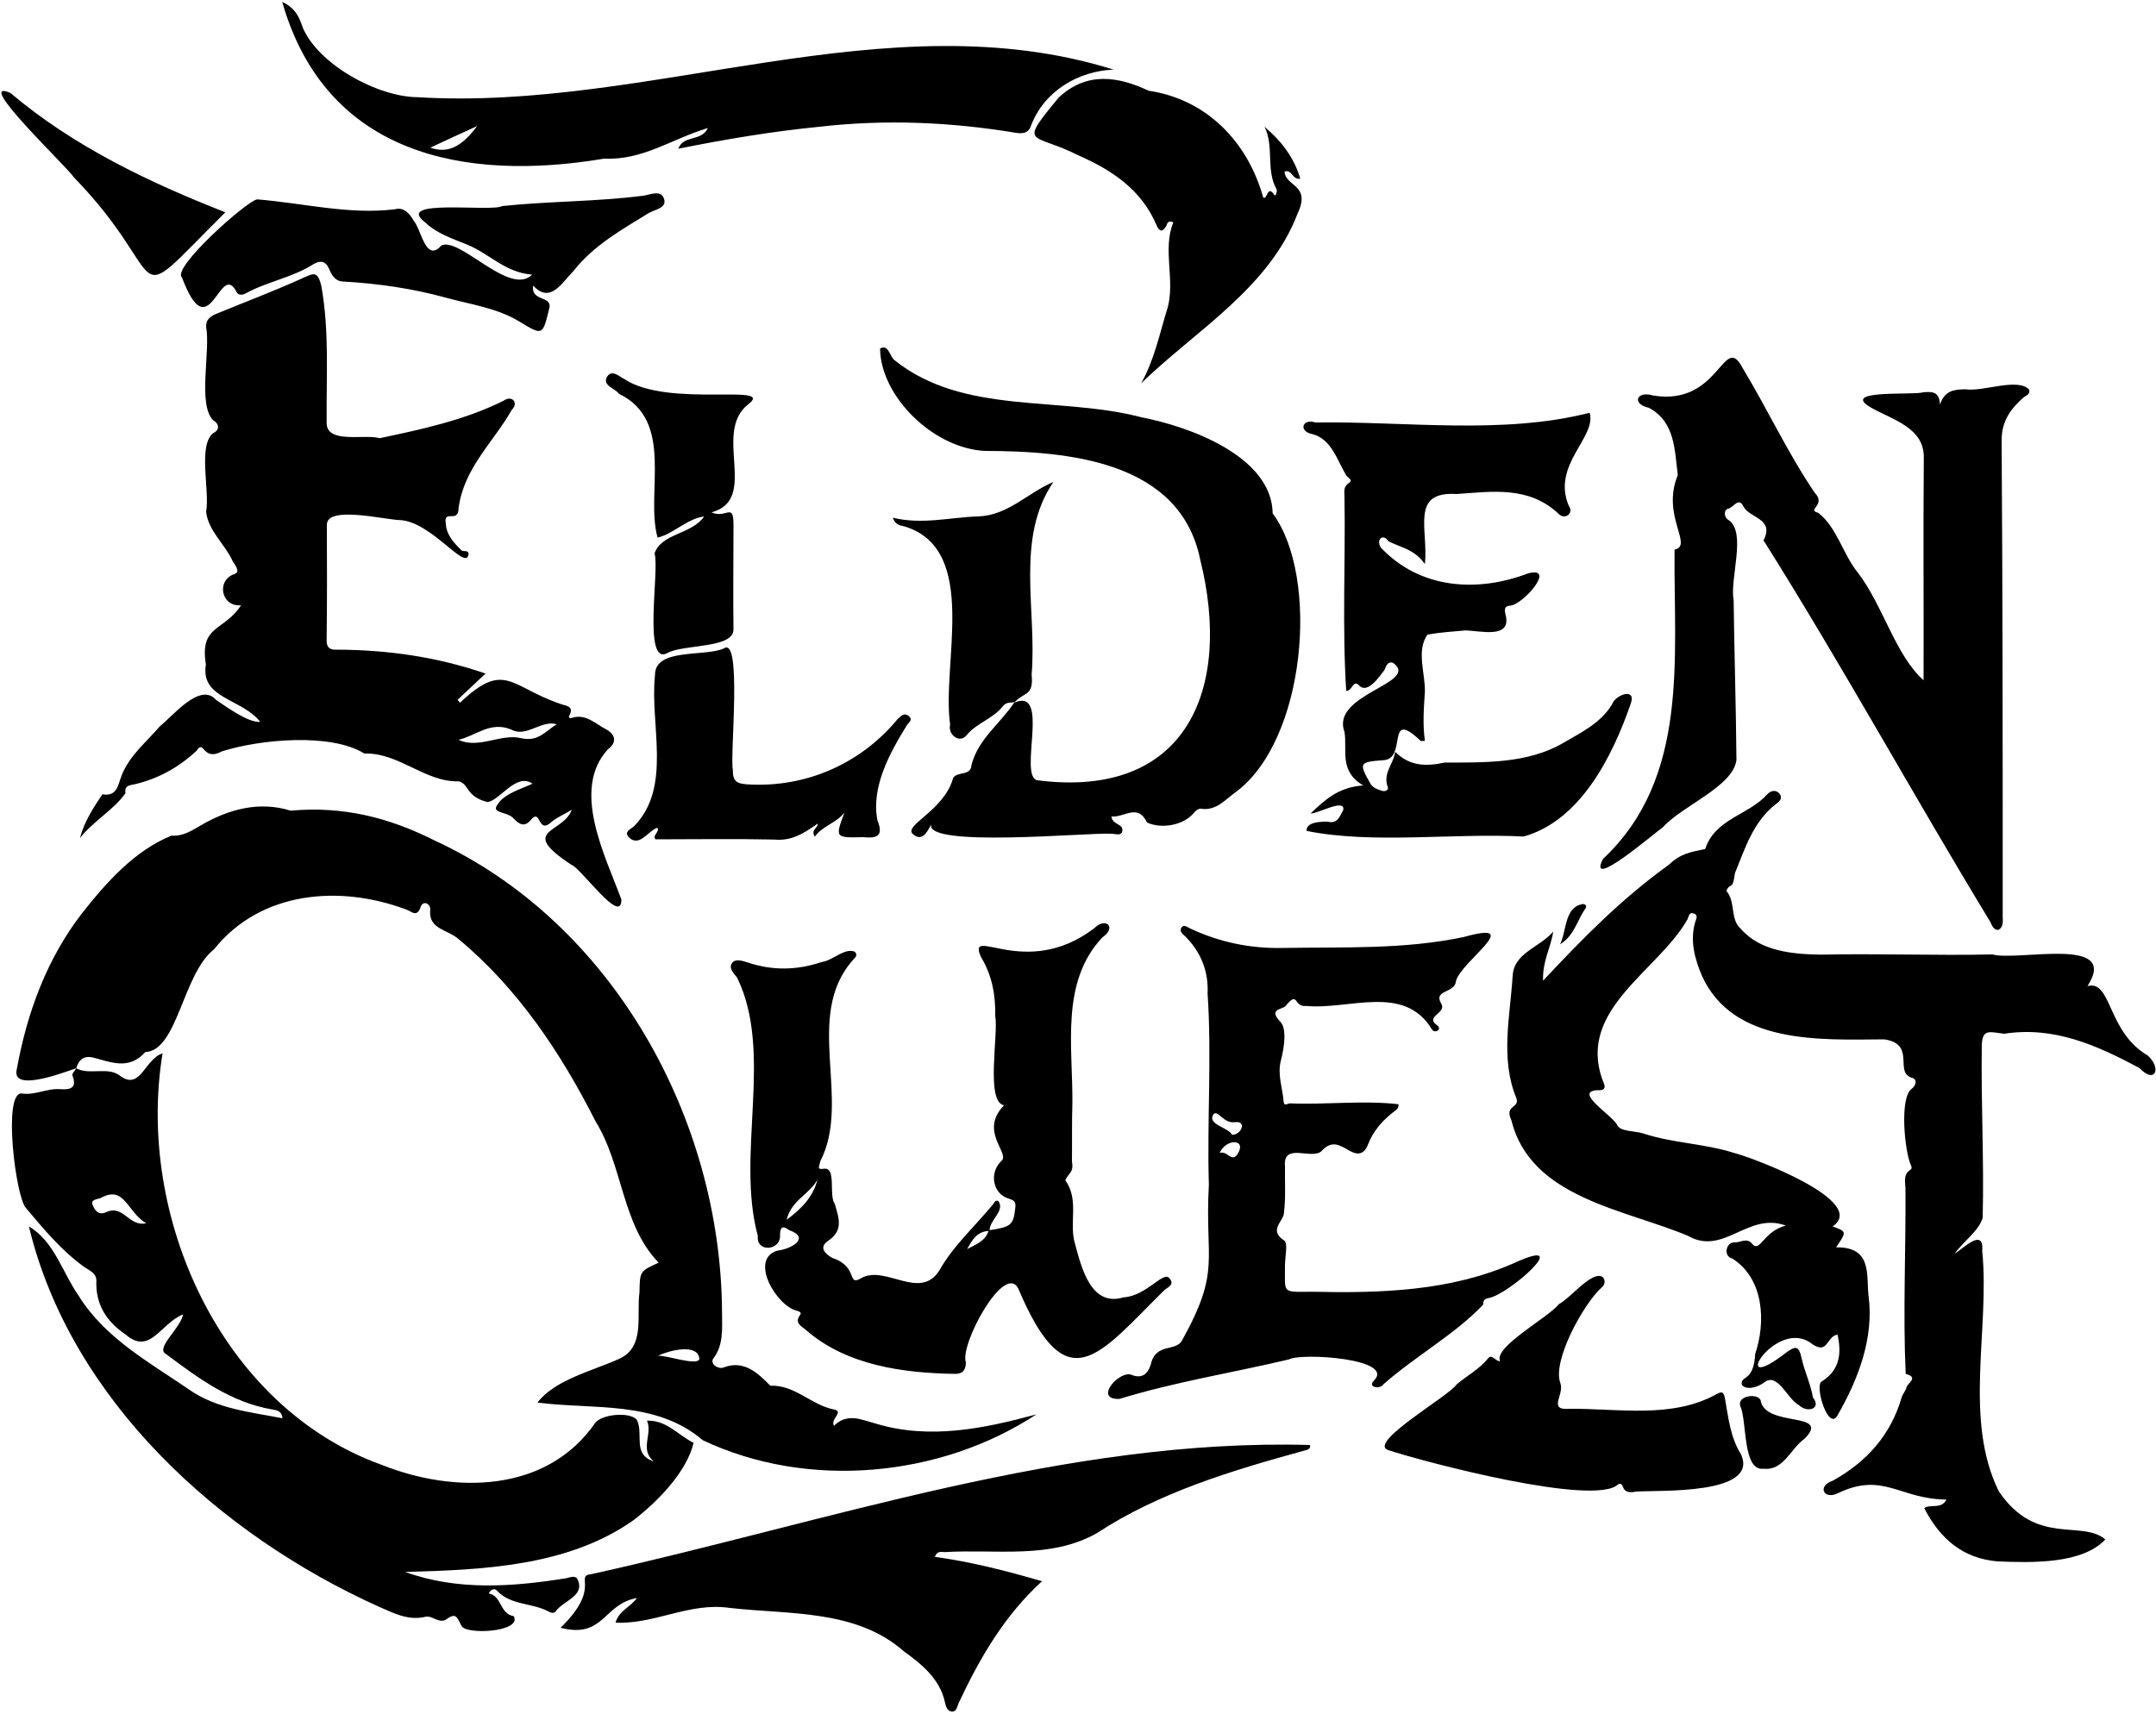
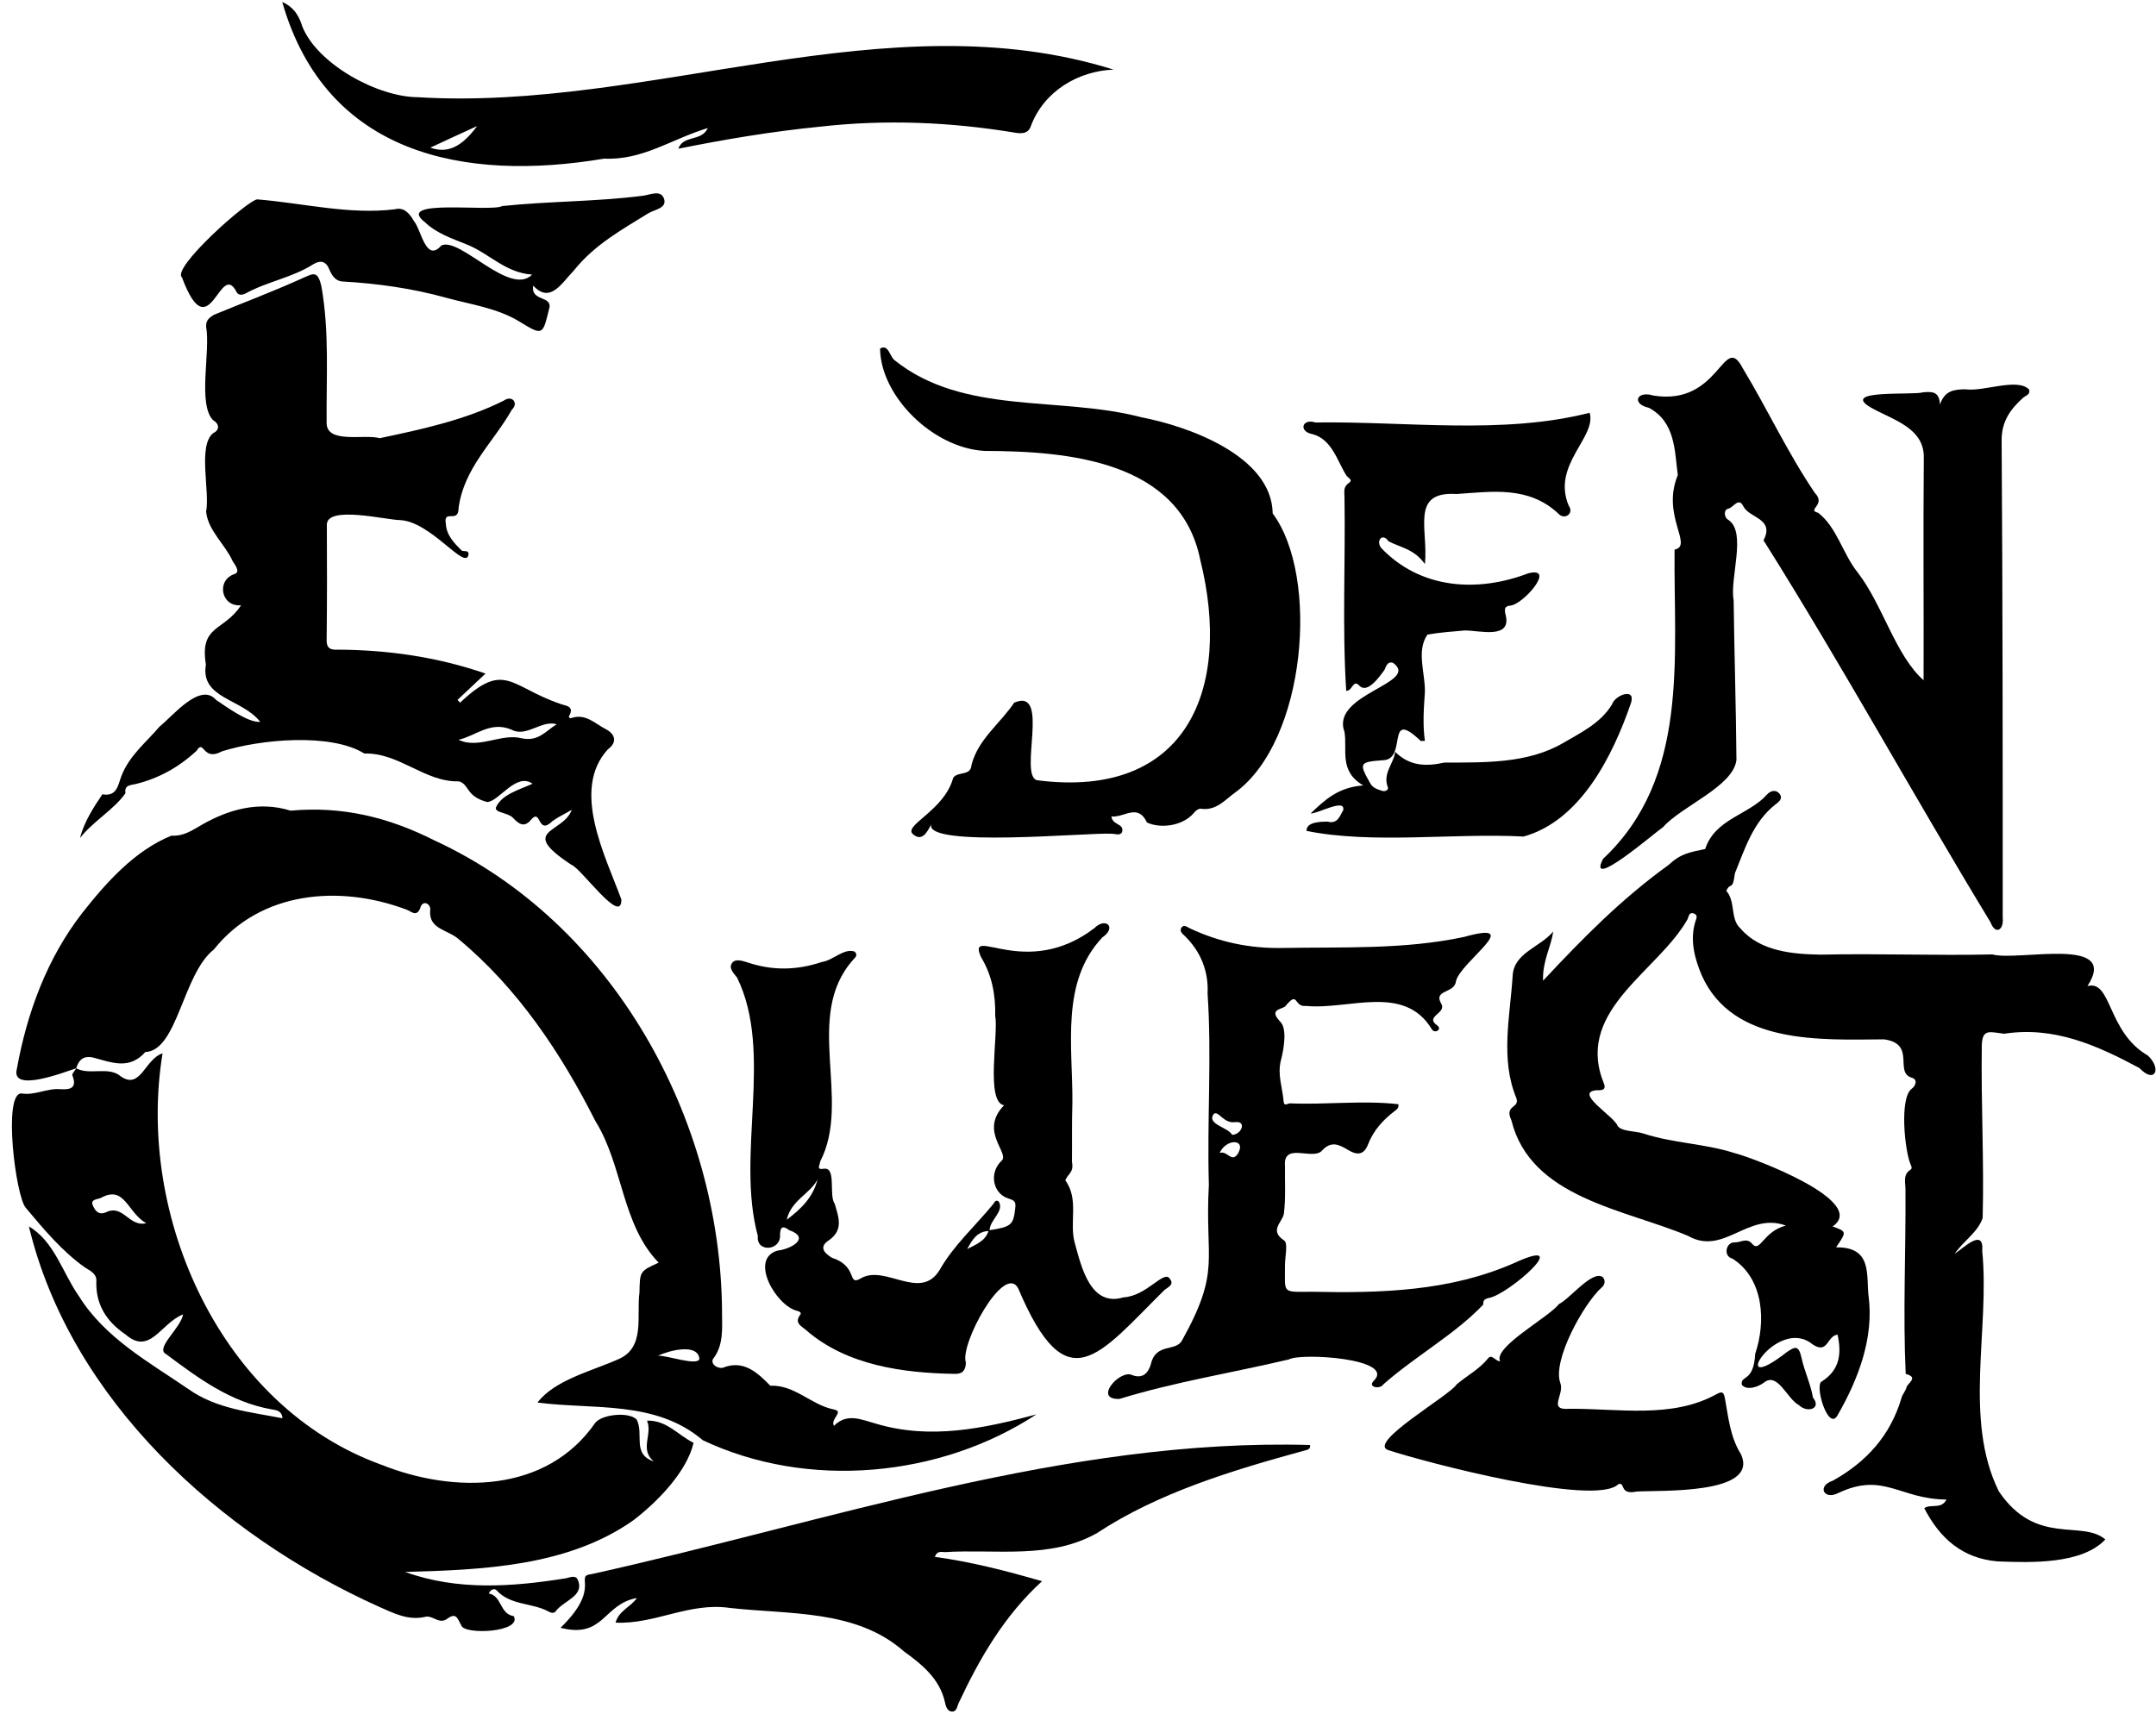
<svg xmlns="http://www.w3.org/2000/svg" viewBox="0 0 1000 795" style="enable-background:new 0 0 1000 795" xml:space="preserve">
  <path d="M968.2 457.5c11.3-3.1 9.1 21.3 28 32.2 6.6 6.1 3.3 13.4-3.9 5.8-19.6-10.5-39.6-19.5-62.7-15.9-6.8-.8-10.2-2.5-10.4 5.5-.4 26.7 1.1 53.3.4 80-2.3 6.7-8.7 10.4-13 16.6 4.3-2.8 13.7-12.3 12.8-1.3 3.6 36.3-8.8 78.1 7.7 111.5 17.3 25.6 38.3 13 49.4 22.3-10.8 11.6-34.5 10.8-50 10.2-16.1-1.4-26.6-10.4-34-24.7 2.9-2.1 8 .7 10.3-4-21.6-.1-29.2-13-50.2-3-6.7 3.4-9.9-3.3-2.6-5.7 15.7-8.7 26.9-21.1 32-38.6.5-1.7 1.9-3.1 2.3-4.8.4-1.9 5.9-4.5-.4-6.2-1.3-28.1.1-57.2-.1-85.6 0-3.1-1.3-6.8 2.3-9.1.9-.6.5-1.6.1-2.4-2.8-6.5-5.2-30.8.4-35.1 2.1-1.5 2.9-4.5.1-5.2-8.3-2.5 2.2-15.7-12.8-17.8-29.6.2-70.2 2.5-84.6-29.7-3.2-7.6-5.6-16.1-3-24.8.5-1.5 1.4-3.2-.7-3.9-2.2-.8-2.3 1.4-2.9 2.7-13.4 23.8-50.9 41.6-39.6 74 1.1 2.9 2.8 5.6-2.5 5.3-11 .9 8.4 12.3 9.7 16.6 2.1 2.7 8 2.2 12 3.5 13.7 4.5 28.2 4.6 42 9 9.1 2.3 62.6 22.5 45.7 34.1 6.6 2.4 6.6 2.4 1.6 9.7 17.1-.3 13.9 13.2 15.1 22.7 2.5 19.4-4.8 38.5-14.4 55.2-4.3 7.8-10.9-14.2-7.3-15.7 8.4-5.3 9.2-13 7.3-21.7-5.1.6-4.3 9.3-11.6 4.5-16.7-13.8-40.8 26.2-11.8 3.5 3.4-2.2 5.3-3.6 6.7 2.8 1.3 6.1 4.2 12.1 5.3 18.4 4.2 5.3-2.8 7.2-6.5 3.5-5.5-2.8-9.9-15.7-16.3-10.4-2.6 1.9-7.8 3.8-10.2 1-.8-4.7 5.5-.9 6.2-14.4 5-14.7 4.1-34.9-10.6-44.2-4.4-1-3-7.9 1.3-7.5 2.7 0 5.5-2.4 8 .8 3.7 4 5-5.9 15.5-8.6-17.6-6.5-28.8 14.2-45.3 4.8-29.3-12.4-73.1-17.5-82-53.7-3.4-7.2 4.1-5.4 2.3-10.3-7.5-18.1-2.9-37.8-1.7-56.6.5-10.8 12.6-13.2 18.8-20.6-1 7.3-5 13.5-4.7 22.8 18.7-20 36.2-37.8 58.2-53.7 5.8-5.4 9.9-5.9 17-7.4 4.6-14.1 20.1-15.7 28.7-25.3 1.4-1.6 4-2.6 5.8-.3 1.7 2.2-.3 3.7-1.9 4.9-10.4 8.2-14.1 20.4-18.8 31.9-1.1 8.6-2 3.8-4 8.2 4.5 5.1 1.6 13.1 6.7 17.6 9.1 10.5 24.1 11.8 37.2 12 26.5-.6 53.1.5 79.5-.1 12 3.3 59.4-8.9 44.1 14.7zM35.4 495.6c-5.8 1.9-30.4 11.5-27.6.4 4.7-26.1 14-51.4 30.4-72.5 11.2-14.2 24.3-28.9 41.3-35.8 5.7.3 9.3-2.3 14.2-5.1 12.2-7 26.3-11.1 41.1-6.5 24-2.2 45.5 3.1 66.7 13.8 82.6 38.1 133 129.1 133.4 219.2 0 7.3.8 15-4.2 21.4-1.3 2.6 2.7 4.9 5 3.9 9.4-3.6 15.9 2.7 21.6 8.5 11.3-.5 18.9 8.9 29.4 11 5.1 1-1.7 4.3.1 7.6 6.2-6.2 12.8-2.8 19.5-1 25 7.5 49.9 2.3 74.4-4.3-44.7 29.3-106 35-154.7 12-21.9-18.7-50.9-14.1-76.7-17.5 8-10.5 25.2-14.6 37.5-20.1 12.7-5.4 8.3-20.2 9.8-31 .2-9.8.1-9.8 8.9-13.8-17.2-17.7-16.5-45.1-29.3-65.6-15.9-31.5-36.1-61.8-63.5-84.5-4.9-4.4-13.7-4.5-13.2-13 .7-3.6-3.7-5.5-4.6-1.3-1.8 4.2-4.1 1.4-6.4.6-30.8-11.6-67.6-8.7-89.3 18.5-14.5 11.4-16.8 46.9-31.8 47.6-7.6 8.5-15.8 4.7-24.4 2.5-4.4-.9-6.4 1.2-7.6 4.8v.2zM305.1 629c3.9-.4 18.6 5 19.3 1.4-.8-7.4-14.2-3.8-19.3-1.4z" />
  <path d="M35.3 495.6c6.4 3.5 15.1-1.2 20.9 3.9 9.1 6.1 11-8.2 19.2-10.8-12.4 75.5 27 164 101.6 190.9 33.6 13.4 76.5 13.2 99.1-19.5 3.2-4 15.7-5.2 19.2-1.5 3.5 6.7-2.3 16 7.9 19.4-6.7-5.6-.4-12.6-3.1-18.9 9.1-.3 14.5 6.8 21.6 10.3-3.2 13.5-16.7 27.3-27.9 35.9-30.6 21.6-70.5 23-105.9 24 24.4 8.8 49.8 6.9 74.8 2.9 1.7-.4 4.4-1.6 5.3.8 3.3 7.5-6.7 9.6-10.2 14.5-1 1.2-2.2.8-3.5.1-7.6-4.1-17.5-2.7-24-9.8-.8-.9-2.6-.7-3.6 1.5 6.1 1 5 9.5 11.6 10.5 4 7.5-22.7 8.8-24.3 4.4-2-3.7-2.4-6.2-6.7-3.1-3.7 2.6-6.6-1.8-10-1-8 1.9-14.7-1.7-21.6-4.7C102 712.2 32.8 649.6 13.4 569c11.8 6.9 15.6 21.5 23.1 32.2 12.2 19.6 32.4 30.6 50.8 43.2 13.1 9.3 28.5 10.6 43.7 13.6-.2-3.6-3.1-3.8-4.8-4.1C107 650.6 92 639.4 77 628.2c-5.2-2.7 6.9-12 7.9-18.4-10.5 4.2-15.3 19.2-26.7 9.3-9.1-6.2-14-14.2-13.5-25.2-.1-3.3-3.3-4.5-5.5-6-10.6-7.6-18.9-17.6-27.2-27.5-4.7-5-10.8-53.6-2-53.1 6.1 1 11.6-2.4 17.6-2 3.7.2 8.6.4 6-6.3-.5-.7 1.5-2.6 1.7-3.4zm32.5 71.9c-8.9-5.1-9.9-17.9-21.1-11.7-1.7.7-4.8.6-3.7 3.3.8 1.9 2.3 4.9 6 3.4 8.2-4.1 10.7 6.9 18.8 5zM265.2 375.7c-3.7 2.2-6.5 3.4-8.9 5.2-7.1 7-5.2-6.1-9.9-.7-3.2 4-5.8 2.1-8.5-.8-2.3-2.4-8.4-2.3-7.9-4.7 2.5-6.1 10.9-8.3 17-11.1-7.6-5.4-15.5 8.2-21 8.5-10.2-2.7-8.2-8.3-13.2-9.6-15.8.4-27.7-13.4-43.8-12.9-15.6-9.7-48.5-6.6-66.1-1-9 4.9-8.2-6-11.7-.3-8.2 7.6-17.6 12.9-28.5 15.5-2.4.5-5.1.5-4.5 4.2-5.2 7.5-15 13-21.1 20.8 1.9-7.5 6.4-14.4 10.4-20.3 7 1.3 7.3-4.8 8.9-8.7 3.7-9.4 11.6-15.6 17.7-22.8 5.8-4.5 18.7-20.8 26.1-12.3 4.9 3.3 15 10.7 20.5 10.2-8.5-10.9-27.9-10.7-25.2-26.6-3-18.5 8.3-15.2 16.3-27.5-9.2.9-11.7-11.6-3-14.5 2.9-1 .1-4.3-.9-6-3.5-7.8-11.4-14.1-12.3-22.9 1.8-9.6-3.9-30.5 3.2-36.4 3.4-1.6 2.8-4.5 0-6.1-7.2-7.4-1.1-32-3.2-43.3-.1-3.1 1.4-4.1 3.5-5.5 14-5.8 28.2-11.1 42-17.4 4.1-1.7 6.3-3.4 8 4.3 3.7 21 2.2 41.7 2.4 62.7-.6 10.6 17.7 5.5 24.6 7.6 19.4-4.1 39.5-8.4 57.5-17.4 3.9-2.8 7.1 1.1 3.8 4.2-8.6 15.2-22.2 26.9-24.7 45.6 0 7.5-7.2.1-5.9 7.4.3 5.2 3.8 8.8 7.2 12.2.9.9 3.5-.5 3.3 2.1-1.5 7.4-17.4-15.4-31.7-16.1-6.8-.1-33.9-6.9-34 2.1.1 18 .1 35.9-.1 53.9 0 3.6 2.1 4.2 4.6 4.1 23.7.1 46.5 3.3 69.1 11.1-4.8 4.5-8.9 8.4-13 12.2.4.4.8.9 1.2 1.3 20.8-19.7 23.1-7.4 46.6.6 1.8.8 6.7.7 4 5.5-.4.7.3 1.3 1.1 1 6.6-2.2 11 2.7 15.9 5.2 4.1 2.1 5.6 5.9 1 9.3-17.3 18.7-1.2 49.5 6.2 69.7.2 12.5-18.8-14.7-23.2-16.1-25-16.5-3.9-14.3.2-25.5zm-7-39.7c-7.1-2.1-14.1 6.3-21 2.5-9.8-4.1-16.4 2.9-24.5 4.7 9.1 4.5 19.9-3.1 29.1-.7 7.9 1.7 11.1-3.2 16.4-6.5zM892.2 315.6c.1-34.3-.2-68.7.1-103 .4-14.2-14.5-17.8-24.5-23.5-14.9-8.6 19.9-5.6 24.2-7.1 4-.3 7.5-.6 7.8 5.7 2.2-6.6 6.6-7 11.8-7.1 8 1.3 24.2-5.5 29.5.1.8 2.4-1.6 2.8-2.8 3.9-5.9 5.3-10 11-9.9 19.9.5 73.8.5 147.7.5 221.4.6 5.4-3.3 8.2-5.7 1.9-35.5-58.4-68.3-118.3-104.6-176.1-.3-.3-.7-.9-.6-1.1 5.2-10.1-6.7-10.2-9.4-15.7-2.2-4.5-4.7.7-7 1.1-2.1.4-2.2 4 .2 5.3 8.4 5.8.4 27.2 2.3 37.1.3 24.5 1.1 49.6 1.3 74.2-1.5 12.3-25.3 21.3-34 31.1-3.7 2.5-35.7 30.1-27.9 14.8 40.3-37.8 32.7-93.7 33.2-143.5 8.9-1.9-6.3-15.7 1.5-34.6-1.5-11.3-1.1-24.6-13.4-31.2-8.2-1.8-5.7-8.1 2-5.7 31.1 5.1 32.5-30 41.5-12.7 11.6 19.2 20.8 39.2 33.4 57.8 5.6 5.7-4 7.9 1.6 9.3 8.8 6.8 11.4 19.2 18.5 27.9 11.5 15 17.4 38.3 30.4 49.8zM458.6 570.8c10.6-1.6 11.4-2.5 12.3-10.3.3-2.9-.2-3.5-3-4.4-7.5-2.2-9.3-12.1-3.3-17.6 3.8-3.6-10.6-13.7 1.1-25.7-8.7-1.6-2.5-33-4.1-41.5.2-9.8-1.5-18.9-6.6-27.3-6.8-15.4 20.6 11 52.6-13.4 5.3-5.3 10.5-.3 3.7 4.3-19.5 20.7-13.7 50.5-13.9 76.7-.3 9.1-.1 18.2-.2 27.3.9 5.2-1.5 5.1-3.1 8.7 6.6 9 1.6 19.8 4.5 29.4 3 11 7.3 29.5 22.5 24.9 10.9-.6 18.8-13 21.5-8.6 2.2 2.7-.9 3.9-2.4 5.1-30.8 30.4-45.3 52.9-68-.8-6.6-11.7-27.2 26.4-24.2 34.5-.1 3.5-1.4 5.4-5.2 5.3-23.9-.4-50-3.9-68.8-20.2-2-1.9-5.9-3.2-2.8-7.3.6-.8-.2-1.4-1.3-1.7-9.8-2.1-22.7-24.2-9.2-28 6.2-.7 15.5-5.9 5.3-9.5-3.1-2.4-4.2-1.2-4.2 2.2.5 7.5-11.2 8.3-10.3.5-10.3-37.8 7.4-85-9.6-119.8-1.4-1.9-4.3-4.5-2.2-7 1.5-1.9 4.8-.8 7-.1 11.6 3.9 22.9 3.7 34.5-.2 5.2-.7 10.3-6.6 15.2-4.8 1.7 1.6.3 2.7-.8 3.9-23.1 26.1-.4 65-15.2 93.5-.1 1.9-2.1 4 2 3.3 5.6-.4 1.9 12.4 4.8 16.4 1.8 6.3 4.2 12.1-3 17-4.6 3.1-1.6 6 1.8 8 12.4 4 6.6 13.6 13.6 9.3 11.2-6.1 27.2 10.7 36.1-3.5 6.6-11.7 16.6-20.5 25-30.8.6-.8 1.1-2.2 2.5-1.2 2.9 4.6-4.5 8.8-4.2 13.7-5.8 0-8.1 4.2-10.4 8.4 3.9-2.1 8.5-3.6 10-8.7zm-79.4-23.6c-3.6 6.8-12.3 9.7-14.3 18.7 6.8-5.1 12.2-10.5 14.3-18.7z" />
  <path d="M648.6 512.3c.3 1.6-.6 2.3-1.5 3-5.6 4.2-10.1 9.2-12.6 15.7-1.9 5-5.2 4.9-8.9 2.7-4.4-2.6-8.1-4.8-12.7.4-4.6 4.1-17.9-4.3-16.9 7-.1 7.3.4 14.6-.5 21.9-.5 3.9-7.1 7.8.1 12.5 1.9 1.2.4 7.6.4 11.5.1 13.2-1.8 12.4 12.4 12.3 32.1.7 64.4-.2 94.3-13.5 28.1-12.8-3 14.9-12.2 16.4-1.8.4-2.7 1-2.5 3-12.8 13.6-31.7 24.1-46.3 37-1.5 2.5-7.6 1.5-4.5-1.6 10.4-10.3-33.8-13.1-39.4-9.9-26.2 6.2-52.8 10.4-78.5 18.3-12.6.6.3-14 5.9-11 6.1 2.2 7.9-2.9 8.6-5.1 2.3-10.1 11.7-5.6 14.5-11.1 18.2-32.8 10.4-36.7 12.4-72.1-.9-29.8 1.4-59.3-.6-88.8.5-10-3-19.2-10.4-26.5-1-1-2.8-2.2-1.8-3.9 1.1-1.8 2.6-.5 4 .2 13.6 6.4 27.8 9.4 43 9.1 28.1-.5 56.3.8 84.1-5.1 29-8.1-1.5 11.4-3.7 20.5-.5 5.8-10.7 3.8-6.8 10.5 2.6 4.5-8 5.8-1.8 10.1.7.5 1.1 1.5.3 2.2-1.1.9-2.4.4-2.9-.5-12.8-21.2-38.5-8.9-58.2-10.8-6.1.7-3.5-7.5-9.7.1-1.6 1.6-8.1 1.3-2.3 7.3 3 3.1 1.8 11.8.2 17.9-1.7 6.6.8 12.8 1.3 19.2.2 2.2 1.9.7 3 .7 16.7.7 33.9-1.5 50.2.4zm-77.1 14.2c4.4-.1 6.8-6.5 1.5-5.9-5.7.9-8-6-10.2-3.6-3 4.7 6.7 5.9 8.7 9.5zm-5.8 8.4c3.7-1.2 5.3 4.6 8.3.6 4.5-7.3-5.3-7.4-8.3-.6zM470.4 326c17.1-7.4 1.8 34 10.7 36 69.4 8.9 90.5-42.4 75.6-102.3-9.3-46-61.4-50.4-100-50.5-24.1-1.3-48.3-25.5-48.5-47.5 3.9-2.2 4.4 3.6 6.7 5.4 32 25.7 76.7 16.5 114.5 26.5 22 4.2 60.5 18 60.9 44.6 21.8 29.3 15.5 105.4-17.3 129.4-4.9 3.5-8.9 8.7-16.1 7.6-1-.1-2.5 1-3.2 2-5.2 6.1-15.5 7.3-21.7 4.4-4.3-9.1-10.5-2.2-16.5-2.8.5 4.2 5.9 3.1 5 7.1-.8 2.1-3.5.8-5.3.9-10.5-.6-86.1 6.6-83.3-4.3-2.1 4.1-4.3 7.7-8.1 4.8-5.9-4.1 14.1-10.8 18.3-26.4 2.1-3.2 8.2-.7 8.5-6 3.1-12.1 13.4-19.2 20-29.2l-.2.3z" />
  <path d="M647.1 348.8c6.6 6.6 14.2 6.9 22.8 5 18.6-.1 38.6.6 55.3-9.2 8.2-4.8 17.2-9.1 22.5-17.8 1.3-4.3 11.1-8 8.8-.7-8.4 24.4-23.3 54.6-49.8 62-32.9-1.7-69.8 3.6-100.7-2.6-.2-4.3 6.9-4.3 9.8-4.3 4.8 1.3 5.8-3.1 7.2-5.3 1.2-5.8-11.9 1.7-15.1 1.5 6.4-6.1 12.7-12.2 24.4-13-11.4-6.7-7.3-16.4-8.7-24.9-6.6-17.6 35.5-22.6 22.5-32-2.7-.8-3.2 1.8-4 3.4-2.2 2.9-7.9 11.3-11.7 7.1-2.9-3-3.1 2.7-6 2.5-1.9-29.8-.3-60-.8-89.9 0-2.3-.7-4.7 2-6.5 1.9-1.3.4-1.9-1-3.3-4.3-6.7-6.7-17-15.9-19.4-6.5-1.2-4.8-7.4 1.4-5.4 42.1-.6 86.9 5.8 127.2-4.5 3.4 11.3-17.7 24.1-9.7 43.1 2.6 3.5-1.8 6.9-4.8 3.7-13.8-13-31-10.2-47.2-9.1-21.7-1.4-13 16.4-14.7 32.5-5-7.1-11.5-7.7-16.9-10.6-2.6-3.9-5.9-.6-3.5 3 18.4 19.4 45 20.8 68.3 11.9 13.5-3.5-2.9 15.2-8.7 15-2 .4-2.4 1.2-1.9 3.7 3.5 12.3-12.1 7.7-18.8 7.8-5.6.5-11.6.9-17.3 1.9-5.3 7.5-1 18-1.2 26.6-.5 7.5-1.1 15.1 0 22.7-1.2 0-1.7.2-2 0-16.4-15.6-5.9 8.7-17.4 9-11.1.8-11.3 1.3-5.9 10.8 1.2 2.1 3.3 2.7 5.4 3.4 1.6.5 3.2-.5 2.7-1.7-2.5-6.5 2.8-10.9 3.4-16.4zM433.6 722.3c16.9 2.3 33.2 6.5 49.7 11.3-17.4 15.9-28.8 35.5-38.6 56.4-.8 1.6-.9 4.5-3.6 4-1.8-.3-2.5-2.6-2.8-4.2-2.4-11.1-11.1-17.9-19.1-23.7-22.1-19.5-53.1-17-80.6-20.1-18.9-2.8-34.9 7.7-53.1 6.8 1.6-5.6 7-7.2 9.9-11.4-15.6 2.7-15.2 19-35.4 13.8 19.4-18.9 6-24 14.4-24.9 109.7-24.3 220.3-63.1 333.2-59.9.5 2.1-1.6 2.3-3 2.7-32.8 9-67.1 19.3-95.7 38.1-21.7 12.4-47 7.4-70.8 8.9-1.4-.1-3.5-.7-4.5 2.2zM314.6 69c2.5-6.6 10.7-3.1 13.7-9.6-17.1 5.2-30.1 15-48.1 14.2-64.8 10.9-129-1.7-149.3-72.7 6 2.7 8 7.2 9.4 11.6 7.1 17.3 34.8 32.5 53.5 32.6C301.3 51.7 411.5-.6 516.5 32.3c-16.3.6-32.4 10-38.4 26.3-1 2.9-3.4 3.6-7 3-30.2-5-60.4-6.3-91-2.8-22.2 2.2-43.6 5.8-65.5 10.2zm-115-.5c8 2.8 14.4-.2 21.7-10-8 3.6-14.4 6.6-21.7 10zM246.8 127.4c-12.5-.9-19.9-9.8-30.1-13.9-6.6-2.7-14.1-5.1-19.6-10.4-14.4-11.2 30.8-4.6 35.8-7.5 21.8-2.3 43.7-2 65.4-4.8 3.3-.4 8.5-3.1 9.8 1.8 1 4-4.4 4.6-7.3 6.3-12.5 7.7-25.3 14.8-34.7 26.7-5.4 5.4-10.8 15.6-18.8 6.9-1.2 7.9 9.6 4.2 7.3 11.2-2.9 11.8-2.9 12.1-13.5 5.6s-22.8-8-34.3-11.2c-15.6-4.3-31.7-6.6-47.9-7.5-3.5-.2-5.1-3.1-6.2-5.7-1.7-4.1-4.4-4.1-7.4-2.3-9.7 6.2-21.3 8-31.3 13.5-1.4.8-3.4 1-4.2-.5-7.9-15.7-12.5 27.6-25.4-6.9-5-4.3 30.4-35.8 34.9-36.2 21.2 1.7 42.5 7.2 63.8 4.6 4.3-1.2 7 2.1 8.9 5.5 3.4 3.9 5.5 19.5 12.7 11.3 8.6-4.2 31.8 23.9 42.1 13.5zM695.8 631.6c-3.4-6.6 22.4-20.3 27.3-26.6 5.1-2.5 15.5-15.9 20.3-12.5 1.5 1.7.8 3.8-.5 4.8-8.3 7.4-23 33.9-19.2 44.3 2.1 5.5-6.1 12.8 4.2 12 22.5-.2 47.4 4.7 68.1-6.7 2.9-1.6 3.5-1.1 4.1 2.1 1.6 8.8 2.4 17.7 7.4 25.7 8.6 18.9-37.7 16.6-48.5 17.3-8.1 1.7-5-4.7-8.4-3.4-10.7 10.6-89.9-10.3-106.6-15.8-10.3-3.3 28.4-25.3 31.6-30.5 4.8-4.1 10.5-7 14.6-12.1 1.7-2.2 3.2 1.2 5.6 1.4z" />
-   <path d="M529.3 177.8c6.3-11.2 8.6-23.4 12.3-35.1 3.5-13.1-2.5-26.8 2.6-39.6-2.9-1-2.7.8-3.3 1.8-1.8 3.2-3.4 2.3-4.5-.5-7-16.4-20.6-25.5-36.4-32.4-21.3-10.8-28-3.6-9-26.7 13.1-12.3 27.7-9.8 41.8-3.2 26.9 4 45.9 23.7 53.1 49.5 1.9 1.5 1.9-6.2 5.1-1.2.7 1.1 1.5-1.8 1.1-2.6-5.1-9-1-19.8-5.6-29 7.8 6.6 13.7 14.2 16.6 24.1-3.8.6-3.8-4.5-7.3-3.3.4 7.1 12.5 5.9 6 19.6-13.2 34.5-47.2 54.1-72.5 78.6zM391.7 376.9c-3.7 5-10.1 6.1-13.8 11.3-2-3.4 1.5-3.9 1.4-6.1-6.4 4.4-11.9 8.2-20.3 7.4-18.3-.4-36.7-.1-55-.1-1.5-2.1 2.1-3.3.9-5.4-4.5 1.6-8.4 9.4-13.4 4.3-2.1-2.6 1.1-3.6 2.6-5 17.8-18.1 7.2-47.2 9.7-70.1-.1-12.8 23.2-8.3 32-12.4 8.5-5.7 2.7 49.8 4.1 56.3-.1 5.5 2 6.5 6.8 6.8 27.1 1.7 52.8-9.7 69.8-30.5 1.7-1.4 2.9-2.9 5-1.2 2.1 1.8 0 2.9-.9 4.3-7.9 12.8-16.7 28.7-13.6 44.2 3 7.4-.5 8.3-6.7 7.7-13 .3-13 .3-8.6-11.5z" />
-   <path d="M326.6 239.6c-8.1 1.1-14.4 8.2-21.6 9.8-5.8-20.6 8.2-54.1-17.9-66.7-1.8-2.5-7.6-3.8-5.7-7.6 2.2-4.1 5.8-.4 8.1.7 20.3 13.7 70.9 1.7 57.5 11.8-16.7 13.2 5.3 44.1-17 50.1 7.2 3.3 10.5-5.8 10.2 7.6 0 15.5-.2 31.1 0 46.6.3 9.1-23.5 6.9-30.7 11.1-11.5 6.1-3.5-38.9-5.9-46.2 3-9.4 17.3-8.8 23-17.2zM470.6 325.8c-1.9.2-3.9-.1-5.4 1.8-4.5 5.8-12.2 7.8-16.9 13.5-3.3 4.1-8.8-.4-7.6-4.9-4.1-28.1 13.6-80.7-20.6-91.8-1.9-.7-4.5-.2-6-4.2 13.7 3.3 26.5-.2 39.4-.6 14-.4 23-10.9 35.1-16-17.8 26.1-7.6 59.4-10.1 89.3 1 10.3-3.4 7.9-7.9 12.9zM104.5 98.5c-48.3 48.1-23.2 32.2-70.3-16.3-2-3.7-47.2-46.6-29.4-39.1 29.5 25 64.8 41.7 99.7 55.4zM818.1 681.4c-10 1.4-7.7-22.1-10.9-29-1.7-4.9 8-6.2 9.4-2.8 1.9 12.9 33 5 20.5 17.8-6.5 4.5-9.8 15-19 14zM723.6 438.1c3-6 2-16.7 9.8-18.5 1.5-.6 3 .4 1.9 2-3.9 5.5-5.1 12.5-11.7 16.5z" />
</svg>